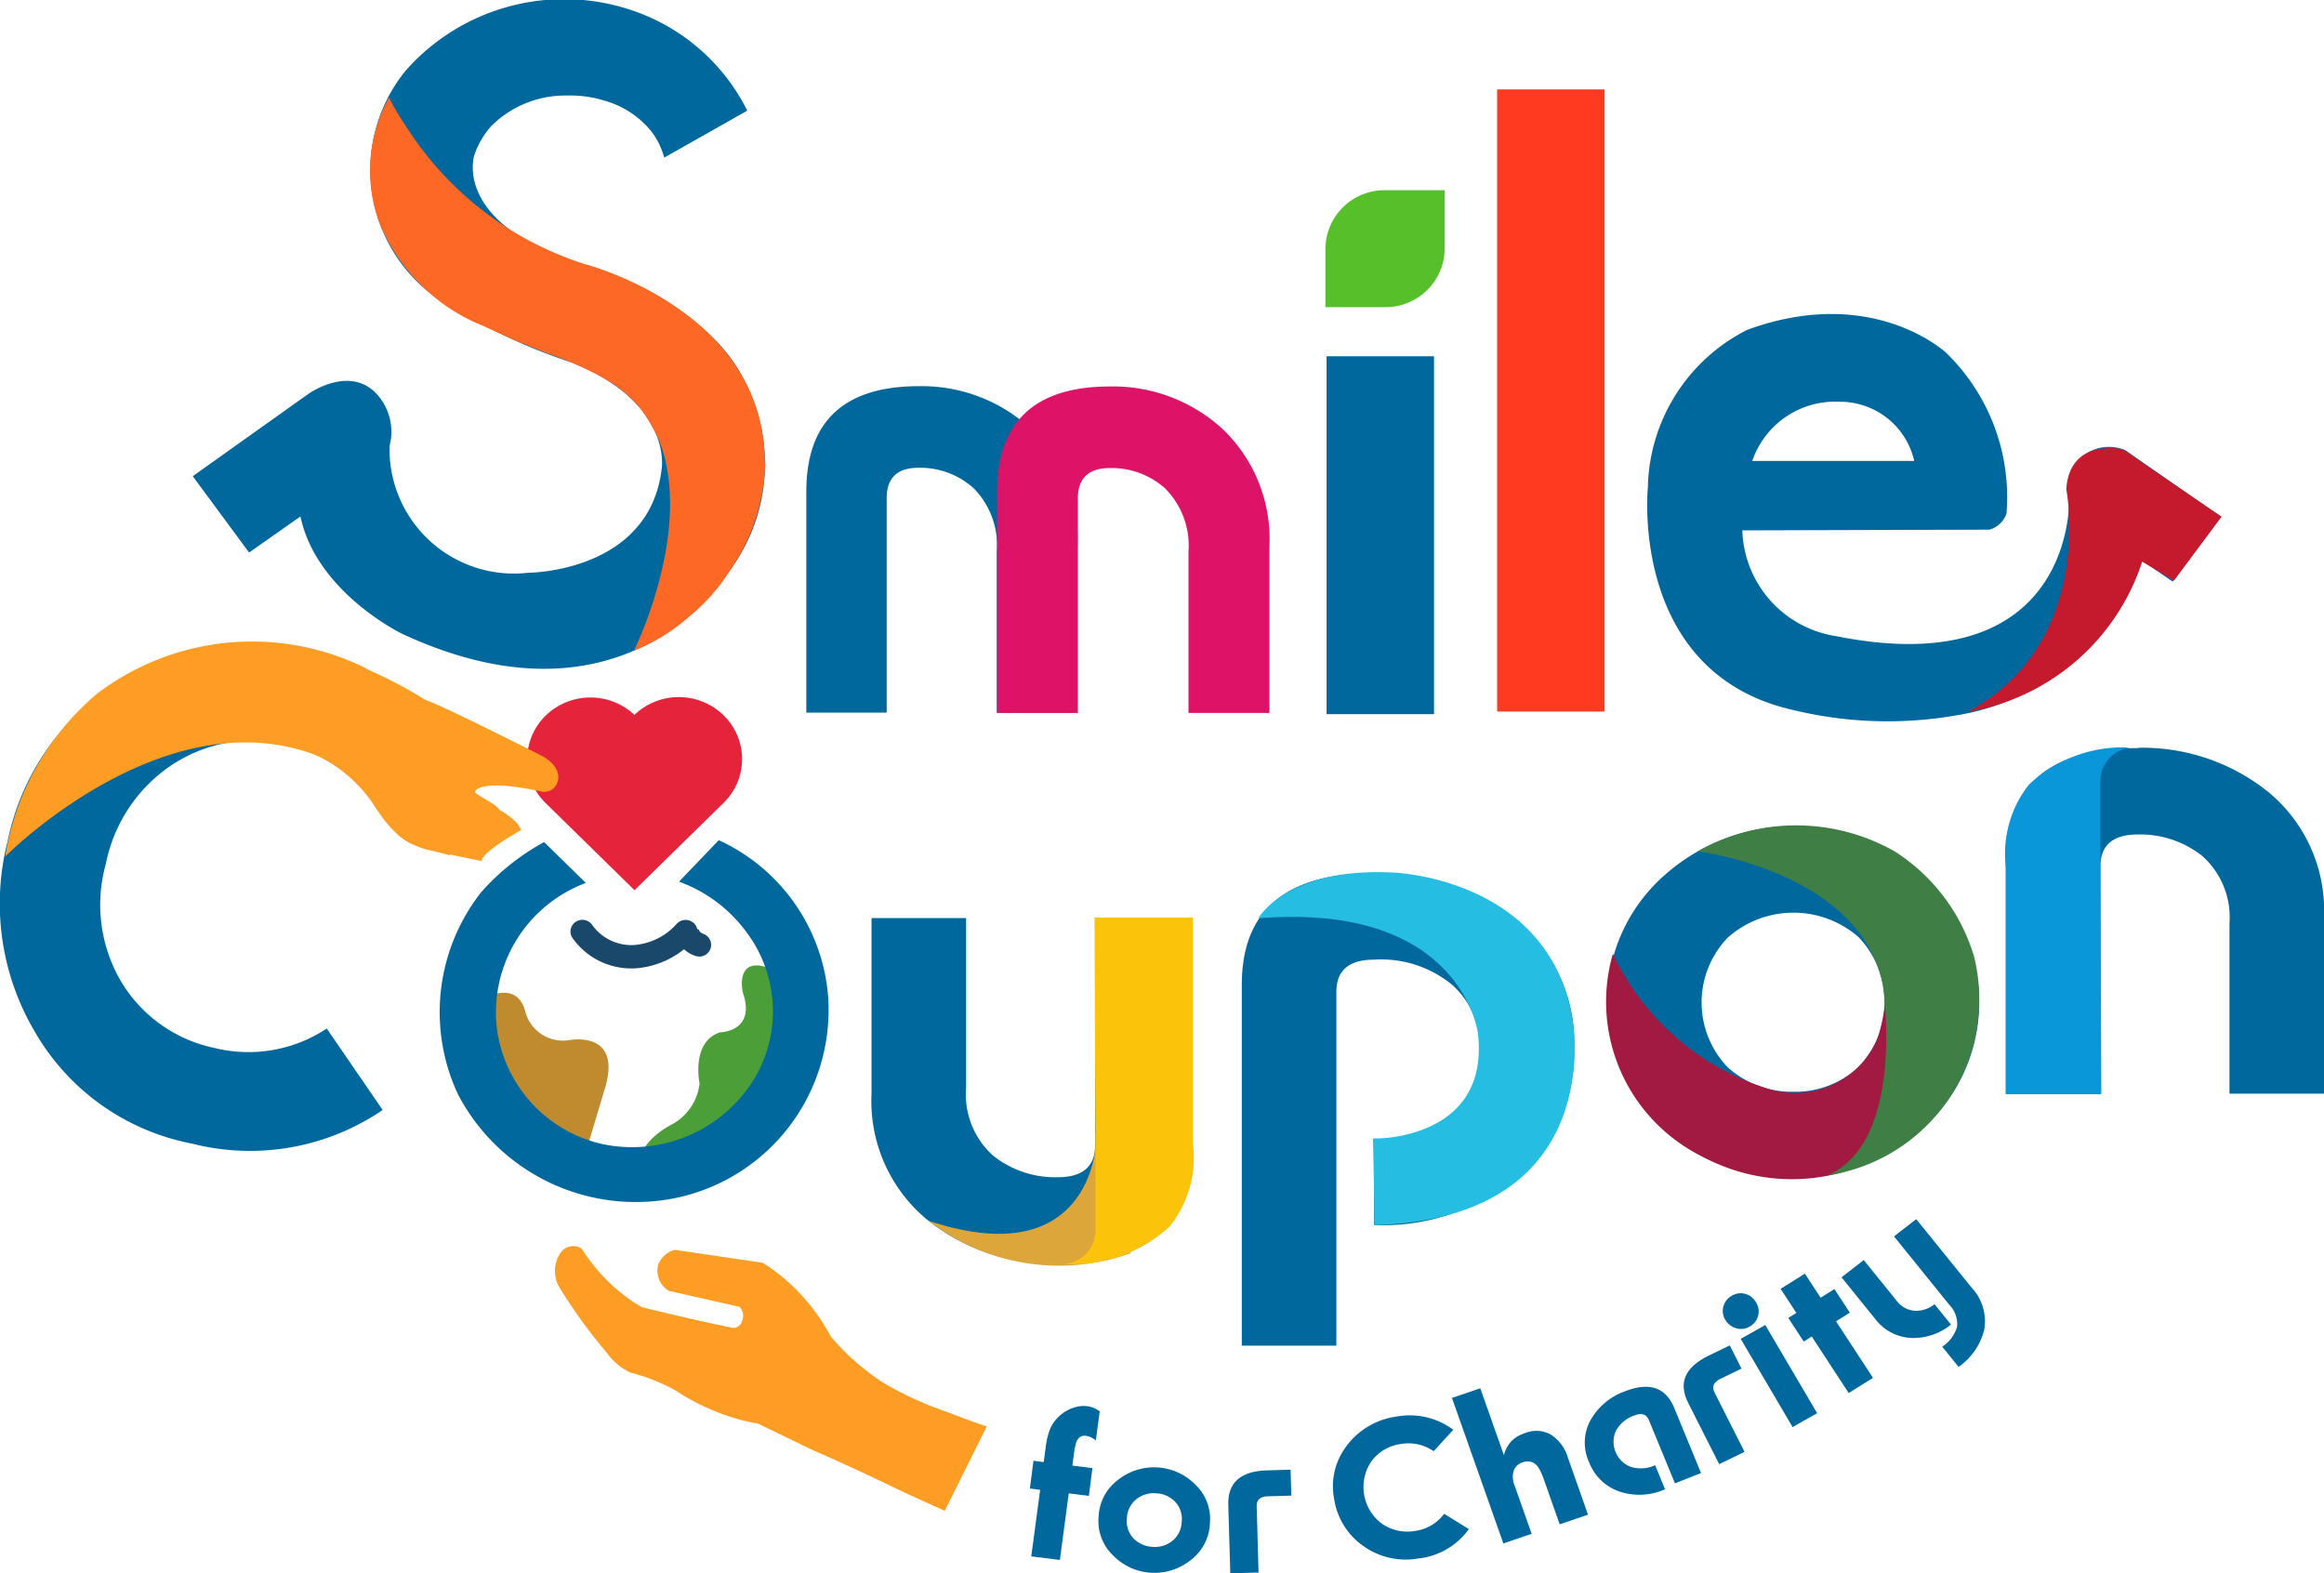
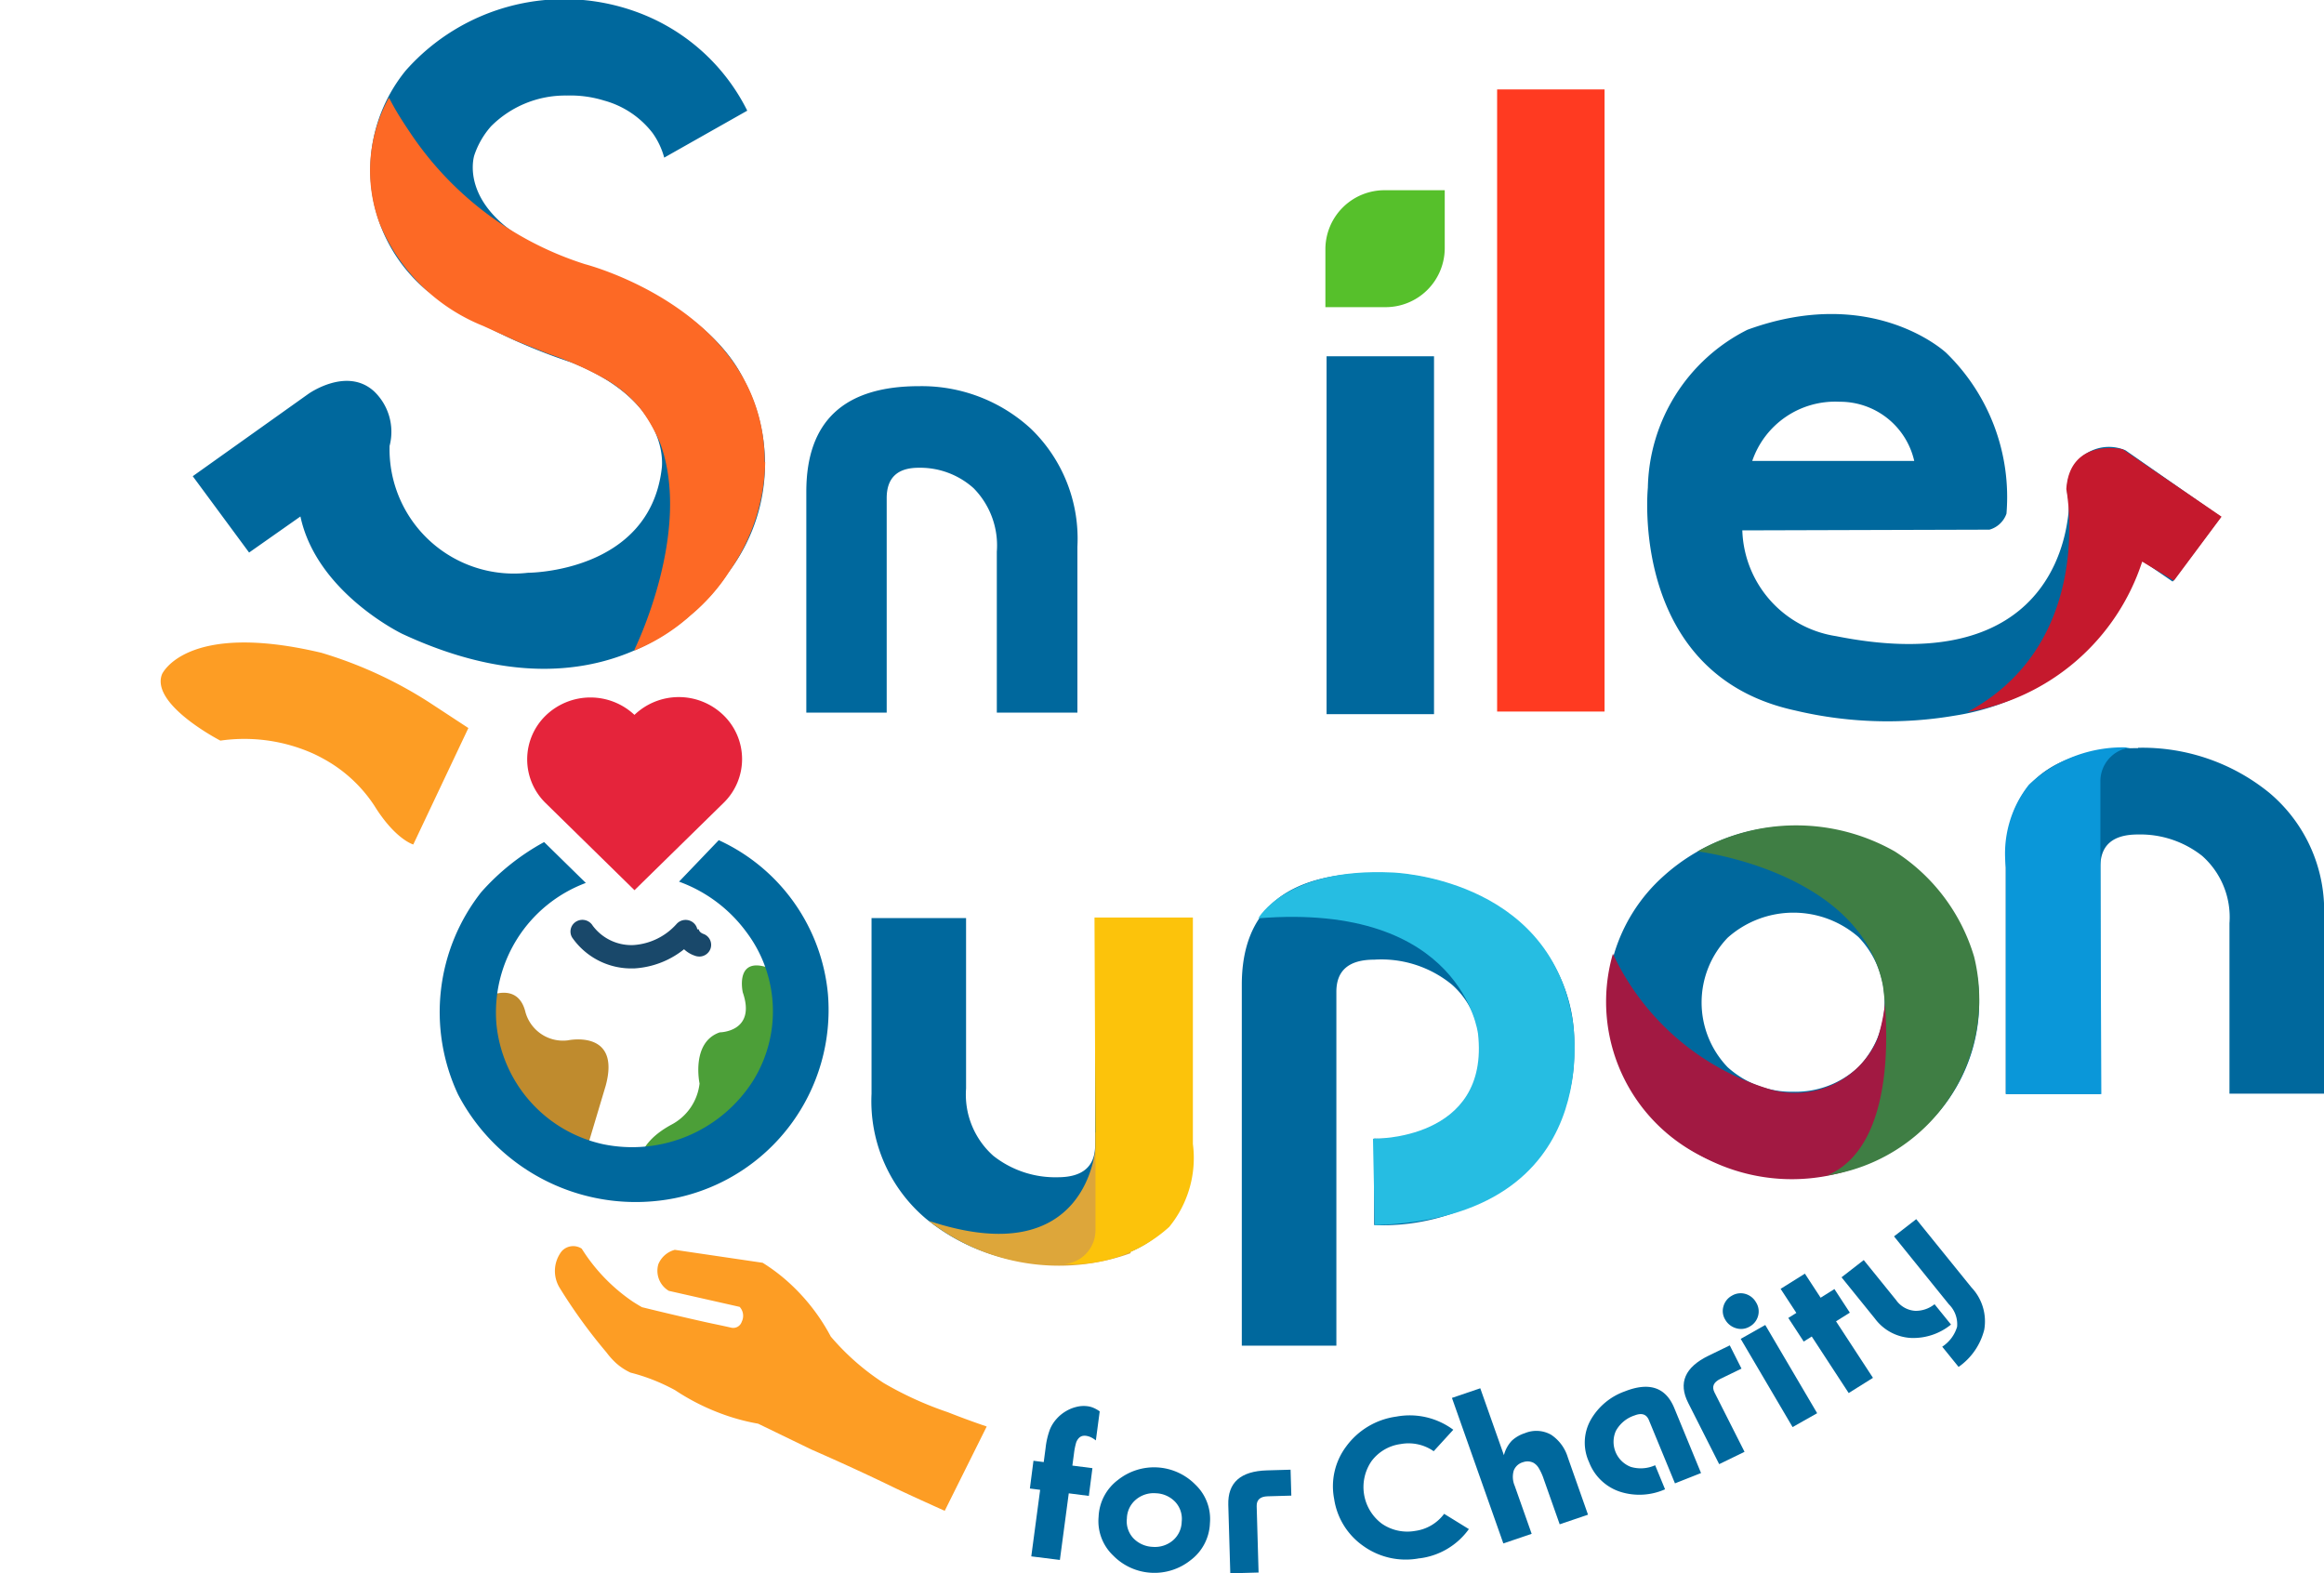
<svg xmlns="http://www.w3.org/2000/svg" width="65" height="44" viewBox="0 0 65 44">
  <g id="レイヤー_1" data-name="レイヤー 1" transform="translate(-0.001 0.018)">
    <g id="グループ_7674" data-name="グループ 7674" transform="translate(0.001 -0.018)">
      <path id="パス_4980" data-name="パス 4980" d="M137.99,179.294a1.794,1.794,0,0,0-2.491-.01,1.8,1.8,0,0,0-2.482.019,1.707,1.707,0,0,0-.017,2.433h0l2.5,2.451,2.5-2.45,0,0A1.708,1.708,0,0,0,137.99,179.294Z" transform="translate(-117.754 -159.291)" fill="#e5243b" />
      <path id="パス_4981" data-name="パス 4981" d="M409.088,221.753a5.385,5.385,0,0,1-3.622-1.39,4.726,4.726,0,0,1,.009-7.072,5.41,5.41,0,0,1,7.232.009,4.733,4.733,0,0,1-.011,7.072A5.376,5.376,0,0,1,409.088,221.753Zm0-2.417a2.59,2.59,0,0,0,1.833-.7,2.625,2.625,0,0,0-.009-3.626,2.766,2.766,0,0,0-3.657.016,2.614,2.614,0,0,0,0,3.626A2.664,2.664,0,0,0,409.088,219.336Z" transform="translate(-358.932 -188.803)" fill="#00689d" />
      <path id="パス_4982" data-name="パス 4982" d="M419.641,244.039s4.665.413,5.8-2.635a5.274,5.274,0,0,0,.042-3.093l2.664.906-2.258,5.258a5.268,5.268,0,0,1-6.255-.435Z" transform="translate(-372.938 -212.324)" fill="#a21942" />
      <path id="パス_4983" data-name="パス 4983" d="M427.348,84.4a1.17,1.17,0,0,0-1.589,1.421,3.48,3.48,0,0,1-.047.572c-.2,1.293-1.218,4.247-6.468,3.2a3.092,3.092,0,0,1-2.622-2.958l6.912-.02a.707.707,0,0,0,.476-.447,5.624,5.624,0,0,0-1.688-4.5s-2.046-1.927-5.561-.642a5.047,5.047,0,0,0-2.781,4.417s-.536,5.215,4.111,6.227a11.186,11.186,0,0,0,4.485.144,6.575,6.575,0,0,0,5.207-4.347l.874.6,1.351-1.81L427.345,84.4Zm-8.024-1.362a2.127,2.127,0,0,1,2.106,1.654H416.9A2.45,2.45,0,0,1,419.323,83.037Z" transform="translate(-367.891 -71.802)" fill="#00689d" />
      <path id="パス_4984" data-name="パス 4984" d="M224.229,245.152a5.624,5.624,0,0,1-3.67-1.26,4.3,4.3,0,0,1-1.529-3.5v-4.913h2.644v4.766a2.29,2.29,0,0,0,.762,1.882,2.793,2.793,0,0,0,1.8.6q1.048,0,1.048-.9V235.48h2.644v6.545q0,3.125-3.7,3.126Z" transform="translate(-194.654 -209.803)" fill="#00689d" />
      <path id="パス_4985" data-name="パス 4985" d="M315.792,233.762v-2.417a3.233,3.233,0,0,0,2.168-.69,2.257,2.257,0,0,0,.785-1.8,2.311,2.311,0,0,0-.776-1.813,3.115,3.115,0,0,0-2.177-.7q-1.058,0-1.057.9v9.895H312.09V227.046q0-3.125,3.7-3.126a6.065,6.065,0,0,1,3.979,1.326,4.393,4.393,0,0,1,1.617,3.587,4.554,4.554,0,0,1-1.709,3.679,5.9,5.9,0,0,1-3.886,1.252Z" transform="translate(-277.358 -199.503)" fill="#00689d" />
-       <path id="パス_4986" data-name="パス 4986" d="M5.366,178.817a6.476,6.476,0,0,1-4.393-3.131,7.041,7.041,0,0,1-.758-5.327,6.875,6.875,0,0,1,2.963-4.377,6.863,6.863,0,0,1,5.459-.987,6.53,6.53,0,0,1,4.417,3.221l-2.488,1.28a3.917,3.917,0,0,0-2.582-1.831A3.987,3.987,0,0,0,5.2,168c-.124.063-.245.133-.366.21A4.34,4.34,0,0,0,2.96,171a4.239,4.239,0,0,0,.45,3.323A4,4,0,0,0,6,176.144,3.968,3.968,0,0,0,9.14,175.6l1.564,2.278a6.583,6.583,0,0,1-5.339.939Z" transform="translate(-0.001 -146.835)" fill="#00689d" />
      <path id="パス_4987" data-name="パス 4987" d="M334.759,48.77h1.669v1.635a1.653,1.653,0,0,1-1.669,1.635H333.09V50.405A1.653,1.653,0,0,1,334.759,48.77Z" transform="translate(-296.02 -43.45)" fill="#56c02b" />
      <rect id="長方形_853" data-name="長方形 853" width="3.005" height="10.009" transform="translate(37.103 9.964)" fill="#00689d" />
      <rect id="長方形_854" data-name="長方形 854" width="3.005" height="17.399" transform="translate(41.873 2.501)" fill="#ff3a21" />
      <path id="パス_4988" data-name="パス 4988" d="M202.631,108.163v-6.181q0-2.952,3.154-2.952a4.508,4.508,0,0,1,3.128,1.191,4.27,4.27,0,0,1,1.3,3.3v4.639h-2.254v-4.5a2.28,2.28,0,0,0-.65-1.777,2.235,2.235,0,0,0-1.536-.571q-.893,0-.894.848v6H202.63Z" transform="translate(-180.079 -88.23)" fill="#00689d" />
      <path id="パス_4989" data-name="パス 4989" d="M61.627,4.392A2.148,2.148,0,0,0,61.3,3.7a2.564,2.564,0,0,0-1.356-.906A3.2,3.2,0,0,0,58.9,2.654a2.929,2.929,0,0,0-2.118.861,2.346,2.346,0,0,0-.466.806S55.676,6.2,59.257,7.346c0,0,3.495.985,4.6,3.259a5,5,0,0,1-.479,5.44S60.6,20.64,54.3,17.709c0,0-2.394-1.149-2.848-3.283l-1.436,1.009L48.44,13.3,51.671,11s1.077-.774,1.843-.071a1.563,1.563,0,0,1,.431,1.524A3.478,3.478,0,0,0,57.822,16s3.387,0,3.734-2.908c0,0,.312-1.852-2.537-2.978A15.721,15.721,0,0,1,55,8.118a4.393,4.393,0,0,1-.6-6.167A5.915,5.915,0,0,1,60.837.31a5.59,5.59,0,0,1,3.112,2.767L61.627,4.39Z" transform="translate(-43.049 0.018)" fill="#00689d" />
-       <path id="パス_4990" data-name="パス 4990" d="M250.581,108.243v-6.181q0-2.952,3.167-2.952a4.536,4.536,0,0,1,3.141,1.191,4.258,4.258,0,0,1,1.308,3.3v4.639h-2.263v-4.5a2.274,2.274,0,0,0-.652-1.777,2.248,2.248,0,0,0-1.542-.571q-.9,0-.9.848v6H250.58Z" transform="translate(-222.693 -88.302)" fill="#dd1367" />
      <path id="パス_4991" data-name="パス 4991" d="M507.782,191.79a5.624,5.624,0,0,1,3.67,1.26,4.3,4.3,0,0,1,1.529,3.5v4.913h-2.644v-4.766a2.29,2.29,0,0,0-.762-1.882,2.793,2.793,0,0,0-1.8-.6q-1.048,0-1.048.9v6.356H504.08v-6.545q0-3.125,3.7-3.126Z" transform="translate(-447.981 -170.877)" fill="#00689d" />
      <path id="パス_4992" data-name="パス 4992" d="M506.752,195.1v-2.417a.946.946,0,0,1,.84-.943,3.83,3.83,0,0,0-2.84,1.039,3.11,3.11,0,0,0-.642,2.32v6.333h2.668" transform="translate(-448.006 -170.833)" fill="#0a97d9" />
      <path id="パス_4993" data-name="パス 4993" d="M322.373,228.2s-.444-3.674-6.143-3.215c0,0,.789-1.426,3.75-1.281,0,0,4.367.121,5.034,4.085,0,0,1.061,5.584-5.527,5.777l-.049-2.417s3.282.073,2.936-2.949Z" transform="translate(-281.037 -199.303)" fill="#26bde2" />
      <line id="線_147" data-name="線 147" x1="0.056" y1="0.652" transform="translate(47.572 28.397)" fill="#41713f" />
      <path id="パス_4994" data-name="パス 4994" d="M497.233,116.042s.839,4.3-2.763,6.237a6.213,6.213,0,0,0,4.886-4.205l.888.532,1.332-1.789-2.763-1.885s-1.48-.338-1.579,1.112Z" transform="translate(-439.441 -102.367)" fill="#c5192d" />
      <path id="パス_4995" data-name="パス 4995" d="M411.442,246.817a2.513,2.513,0,0,1-3.183,1.571,7.113,7.113,0,0,1-4.292-3.758,4.827,4.827,0,0,0,3.01,5.886l3.43-.459,1.776-2.127-.667-1.414" transform="translate(-358.856 -217.955)" fill="#a21942" />
      <path id="パス_4996" data-name="パス 4996" d="M426.63,212.3s4.552.546,5.182,3.749c0,0,.667,4.367-1.555,5.313a4.981,4.981,0,0,0,4.108-6.113,5.274,5.274,0,0,0-2.22-2.948A5.585,5.585,0,0,0,426.63,212.3Z" transform="translate(-379.15 -188.489)" fill="#3f7e44" />
      <path id="パス_4997" data-name="パス 4997" d="M103.9,35.238c0-4.245-5.026-5.533-5.026-5.533A9.243,9.243,0,0,1,94,26.052c-.116-.172-.268-.4-.4-.624s-.2-.366-.2-.366a.027.027,0,0,1,0,.008.163.163,0,0,1-.01-.02s-.03.049-.075.14a4.208,4.208,0,0,0-.185,3.378,5.243,5.243,0,0,0,2.9,2.866l.907.413.9.361a9.139,9.139,0,0,1,1.652.738,3.628,3.628,0,0,1,.943.809,4.552,4.552,0,0,1,.544.956c.914,2.474-.722,5.78-.722,5.78l.021-.011-.032.037a5.364,5.364,0,0,0,1.588-.993,5.288,5.288,0,0,0,1.1-1.254,5.508,5.508,0,0,0,.983-3.031Z" transform="translate(-82.512 -22.317)" fill="#fd6925" />
      <path id="パス_4998" data-name="パス 4998" d="M238.083,287.392v.4s-.185,3.553-4.663,2.066a5.917,5.917,0,0,0,5.644.906l.056-3.753-1.036.381Z" transform="translate(-207.443 -255.715)" fill="#dda63a" />
      <path id="パス_4999" data-name="パス 4999" d="M268.36,235.32h2.752v6.333a3.046,3.046,0,0,1-.662,2.32,4.034,4.034,0,0,1-2.93,1.039.95.95,0,0,0,.867-.943v-2.417" transform="translate(-237.748 -209.66)" fill="#fcc30b" />
-       <path id="パス_5000" data-name="パス 5000" d="M82.51,173.584s-3.024-1.534-3.284-1.568a3.294,3.294,0,0,1-1.758-.563l-.559-.353-1.128,1.847a3.369,3.369,0,0,1,1.058.761c.09.086.184.181.283.287l.059.064c.038.041.076.084.115.129a11.537,11.537,0,0,1,1.069,1.46.941.941,0,0,0,.213.216,2.134,2.134,0,0,0,.917.384l.433.113.014-.02.874.182c0-.254,1.111-.87,1.111-.87l-.111-.181a1.929,1.929,0,0,0-.494-.374c-.117-.2-.729-.444-.686-.52,0,0,.092-.382,1.886.007a.388.388,0,0,0,.416-.263s.179-.4-.427-.737Z" transform="translate(-67.347 -152.442)" fill="#fd9d24" />
      <path id="パス_5001" data-name="パス 5001" d="M145.138,324.533a5.856,5.856,0,0,1-.855-.218,6.284,6.284,0,0,1-1.469-.72,5.432,5.432,0,0,0-.73-.331,5.291,5.291,0,0,0-.515-.159,1.647,1.647,0,0,1-.417-.278,2.175,2.175,0,0,1-.257-.289,14.822,14.822,0,0,1-1.305-1.8.9.9,0,0,1,.051-1.024.434.434,0,0,1,.563-.076,5.013,5.013,0,0,0,1.431,1.483q.129.083.254.154.875.216,1.775.417c.24.053.479.1.717.155a.251.251,0,0,0,.3-.168.368.368,0,0,0-.06-.413l-1.981-.448a.653.653,0,0,1-.292-.747.689.689,0,0,1,.46-.4l2.457.362a5.137,5.137,0,0,1,.637.469,5.538,5.538,0,0,1,1.268,1.594,6.807,6.807,0,0,0,1.48,1.3,9.721,9.721,0,0,0,1.793.816c.445.176.821.309,1.088.4l-1.174,2.358h0s-1.007-.451-1.435-.659c-.538-.261-1.319-.629-2.3-1.058" transform="translate(-123.934 -284.717)" fill="#fd9d24" />
      <g id="グループ_7672" data-name="グループ 7672" transform="translate(30.722 34.099)">
        <path id="パス_5002" data-name="パス 5002" d="M277.529,379.291a1.609,1.609,0,0,1-1.058-.481,1.326,1.326,0,0,1-.408-1.085,1.354,1.354,0,0,1,.543-1.031,1.621,1.621,0,0,1,2.163.132,1.328,1.328,0,0,1,.407,1.085,1.353,1.353,0,0,1-.543,1.031,1.619,1.619,0,0,1-1.105.349Zm.046-.724a.777.777,0,0,0,.562-.177.706.706,0,0,0,.25-.527.694.694,0,0,0-.185-.558.782.782,0,0,0-.533-.237.772.772,0,0,0-.562.177.708.708,0,0,0-.253.527.694.694,0,0,0,.185.558A.794.794,0,0,0,277.574,378.567Z" transform="translate(-276.058 -369.405)" fill="#00689d" />
        <path id="パス_5003" data-name="パス 5003" d="M308.741,379.856l-.056-1.912q-.027-.934,1.082-.965l.66-.019.021.725-.66.019c-.211.005-.314.1-.309.276l.053,1.856-.792.022Z" transform="translate(-305.053 -369.956)" fill="#00689d" />
        <path id="パス_5004" data-name="パス 5004" d="M337.43,367.057a2.036,2.036,0,0,1-1.576-.347,1.956,1.956,0,0,1-.811-1.311,1.856,1.856,0,0,1,.331-1.461,2.085,2.085,0,0,1,1.408-.843,2.045,2.045,0,0,1,1.593.368l-.548.6a1.231,1.231,0,0,0-.925-.2,1.216,1.216,0,0,0-.815.479,1.279,1.279,0,0,0,.293,1.75,1.253,1.253,0,0,0,.927.2,1.209,1.209,0,0,0,.812-.478l.692.427a2,2,0,0,1-1.38.818Z" transform="translate(-328.45 -357.576)" fill="#00689d" />
        <path id="パス_5005" data-name="パス 5005" d="M401.607,358.091l-.736.291-.728-1.767c-.069-.167-.2-.21-.4-.133a.917.917,0,0,0-.525.434.751.751,0,0,0,.417,1.005.976.976,0,0,0,.682-.046l.277.673a1.77,1.77,0,0,1-1.224.079,1.391,1.391,0,0,1-.9-.835,1.3,1.3,0,0,1,.039-1.175,1.788,1.788,0,0,1,.955-.806q1.028-.407,1.387.462l.749,1.82Z" transform="translate(-384.746 -350.996)" fill="#00689d" />
        <path id="パス_5006" data-name="パス 5006" d="M424.135,348.392l-.867-1.714q-.424-.837.571-1.32l.592-.288.328.65-.592.287c-.189.092-.244.218-.164.377l.841,1.663-.71.345Z" transform="translate(-406.773 -341.543)" fill="#00689d" />
        <path id="パス_5007" data-name="パス 5007" d="M433.187,331.764a.478.478,0,0,1,.378-.052.5.5,0,0,1,.3.238.468.468,0,0,1,.057.377.483.483,0,0,1-.237.3.47.47,0,0,1-.382.044.508.508,0,0,1-.3-.238.458.458,0,0,1-.05-.372A.484.484,0,0,1,433.187,331.764Zm1.7,3.673-1.451-2.467.687-.388,1.451,2.467Z" transform="translate(-415.472 -329.625)" fill="#00689d" />
        <path id="パス_5008" data-name="パス 5008" d="M465.869,315.667a1.67,1.67,0,0,1-1.1.373,1.341,1.341,0,0,1-1.025-.542l-.934-1.155.621-.482.906,1.12a.706.706,0,0,0,.535.3.837.837,0,0,0,.539-.185l.46.568Zm.217,1.185-.46-.568a1.008,1.008,0,0,0,.416-.556.781.781,0,0,0-.229-.629l-1.535-1.9.621-.482,1.546,1.911a1.376,1.376,0,0,1,.356,1.183,1.8,1.8,0,0,1-.718,1.039Z" transform="translate(-442.026 -312.72)" fill="#00689d" />
      </g>
      <path id="パス_5009" data-name="パス 5009" d="M259.926,363.1l-.248,1.861-.8-.1.248-1.861-.287-.037.1-.776.287.037.053-.4a2.119,2.119,0,0,1,.122-.518,1.008,1.008,0,0,1,.182-.288,1.078,1.078,0,0,1,.26-.215,1.057,1.057,0,0,1,.3-.123.825.825,0,0,1,.3-.019.629.629,0,0,1,.184.05.912.912,0,0,1,.165.095l-.108.812a.731.731,0,0,0-.139-.088.471.471,0,0,0-.14-.041.29.29,0,0,0-.1.005.217.217,0,0,0-.1.062.349.349,0,0,0-.081.154,1.972,1.972,0,0,0-.053.283l-.044.329.561.072-.1.776-.561-.072Z" transform="translate(-230.034 -321.334)" fill="#00689d" />
      <path id="パス_5010" data-name="パス 5010" d="M364.9,356.349l.792-.269.661,1.871a.92.92,0,0,1,.224-.408.968.968,0,0,1,.363-.208.836.836,0,0,1,.734.045,1.161,1.161,0,0,1,.467.635l.564,1.6-.792.269-.448-1.269a1.52,1.52,0,0,0-.136-.3.408.408,0,0,0-.151-.152.374.374,0,0,0-.29-.016.387.387,0,0,0-.262.24.634.634,0,0,0,.029.421l.474,1.342-.792.269L364.9,356.35Z" transform="translate(-324.29 -317.254)" fill="#00689d" />
      <path id="パス_5011" data-name="パス 5011" d="M449.059,328.012l1.033,1.581-.679.425-1.033-1.581-.225.141-.431-.66.225-.141-.44-.673.679-.425.44.673.386-.242.431.66Z" transform="translate(-397.707 -291.059)" fill="#00689d" />
      <path id="パス_5012" data-name="パス 5012" d="M121.99,254.775s.906-.5,1.122.412a1.09,1.09,0,0,0,1.186.782s1.488-.317,1.057,1.268l-.474,1.585a4.367,4.367,0,0,1-2.89-4.047Z" transform="translate(-108.414 -226.874)" fill="#bf8b2e" />
      <path id="パス_5013" data-name="パス 5013" d="M160.51,253.508s-.308-.777.87-1.424a1.489,1.489,0,0,0,.8-1.157s-.246-1.152.565-1.431c0,0,1.028-.008.644-1.118,0,0-.253-1.111.848-.636a4.821,4.821,0,0,1-.816,4.13s-1.476,1.65-2.915,1.634Z" transform="translate(-142.614 -220.624)" fill="#4c9f38" />
      <g id="グループ_7673" data-name="グループ 7673" transform="translate(15.955 25.725)">
        <path id="パス_5014" data-name="パス 5014" d="M145.136,237.278a2.013,2.013,0,0,1-1.727-.866.324.324,0,0,1,.12-.447.337.337,0,0,1,.455.116,1.348,1.348,0,0,0,1.147.544,1.768,1.768,0,0,0,1.2-.589A.338.338,0,0,1,146.8,236a.322.322,0,0,1,.037.461,2.454,2.454,0,0,1-1.7.818Z" transform="translate(-143.363 -235.92)" fill="#19486a" />
        <path id="パス_5015" data-name="パス 5015" d="M170.272,239.013a.334.334,0,0,1-.12-.022.822.822,0,0,1-.562-.739h.668v-.012c0,.028.021.1.135.142a.325.325,0,0,1,.191.423.333.333,0,0,1-.312.209Z" transform="translate(-166.671 -237.987)" fill="#19486a" />
      </g>
      <path id="パス_5016" data-name="パス 5016" d="M113.42,215.543l1.166,1.143a3.867,3.867,0,0,0-2.5,3.952,3.816,3.816,0,0,0,2.979,3.354,4.007,4.007,0,0,0,4.2-1.776,3.678,3.678,0,0,0-.185-4.152,4.048,4.048,0,0,0-1.887-1.414l1.111-1.16a5.267,5.267,0,0,1,3.053,4.3,5.37,5.37,0,0,1-4.275,5.711,5.607,5.607,0,0,1-6.07-2.9,5.425,5.425,0,0,1,.648-5.657,6.478,6.478,0,0,1,1.758-1.4Z" transform="translate(-98.201 -191.993)" fill="#00689d" />
      <path id="パス_5017" data-name="パス 5017" d="M47.447,170.4s-.5-.142-1.082-1.079A3.976,3.976,0,0,0,44.93,168c-.08-.045-.164-.087-.252-.129a4.713,4.713,0,0,0-2.623-.375s-1.962-1.009-1.633-1.857c0,0,.66-1.5,4.457-.6a11.827,11.827,0,0,1,3.012,1.384l1.1.721-1.54,3.255Z" transform="translate(-35.891 -146.783)" fill="#fd9d24" />
-       <path id="パス_5018" data-name="パス 5018" d="M1.3,170.509s5.127-5.183,9.688-2.338l.415-2.92a7.166,7.166,0,0,0-7.513.689A7.473,7.473,0,0,0,1.3,170.509Z" transform="translate(-1.155 -146.555)" fill="#fd9d24" />
    </g>
  </g>
</svg>